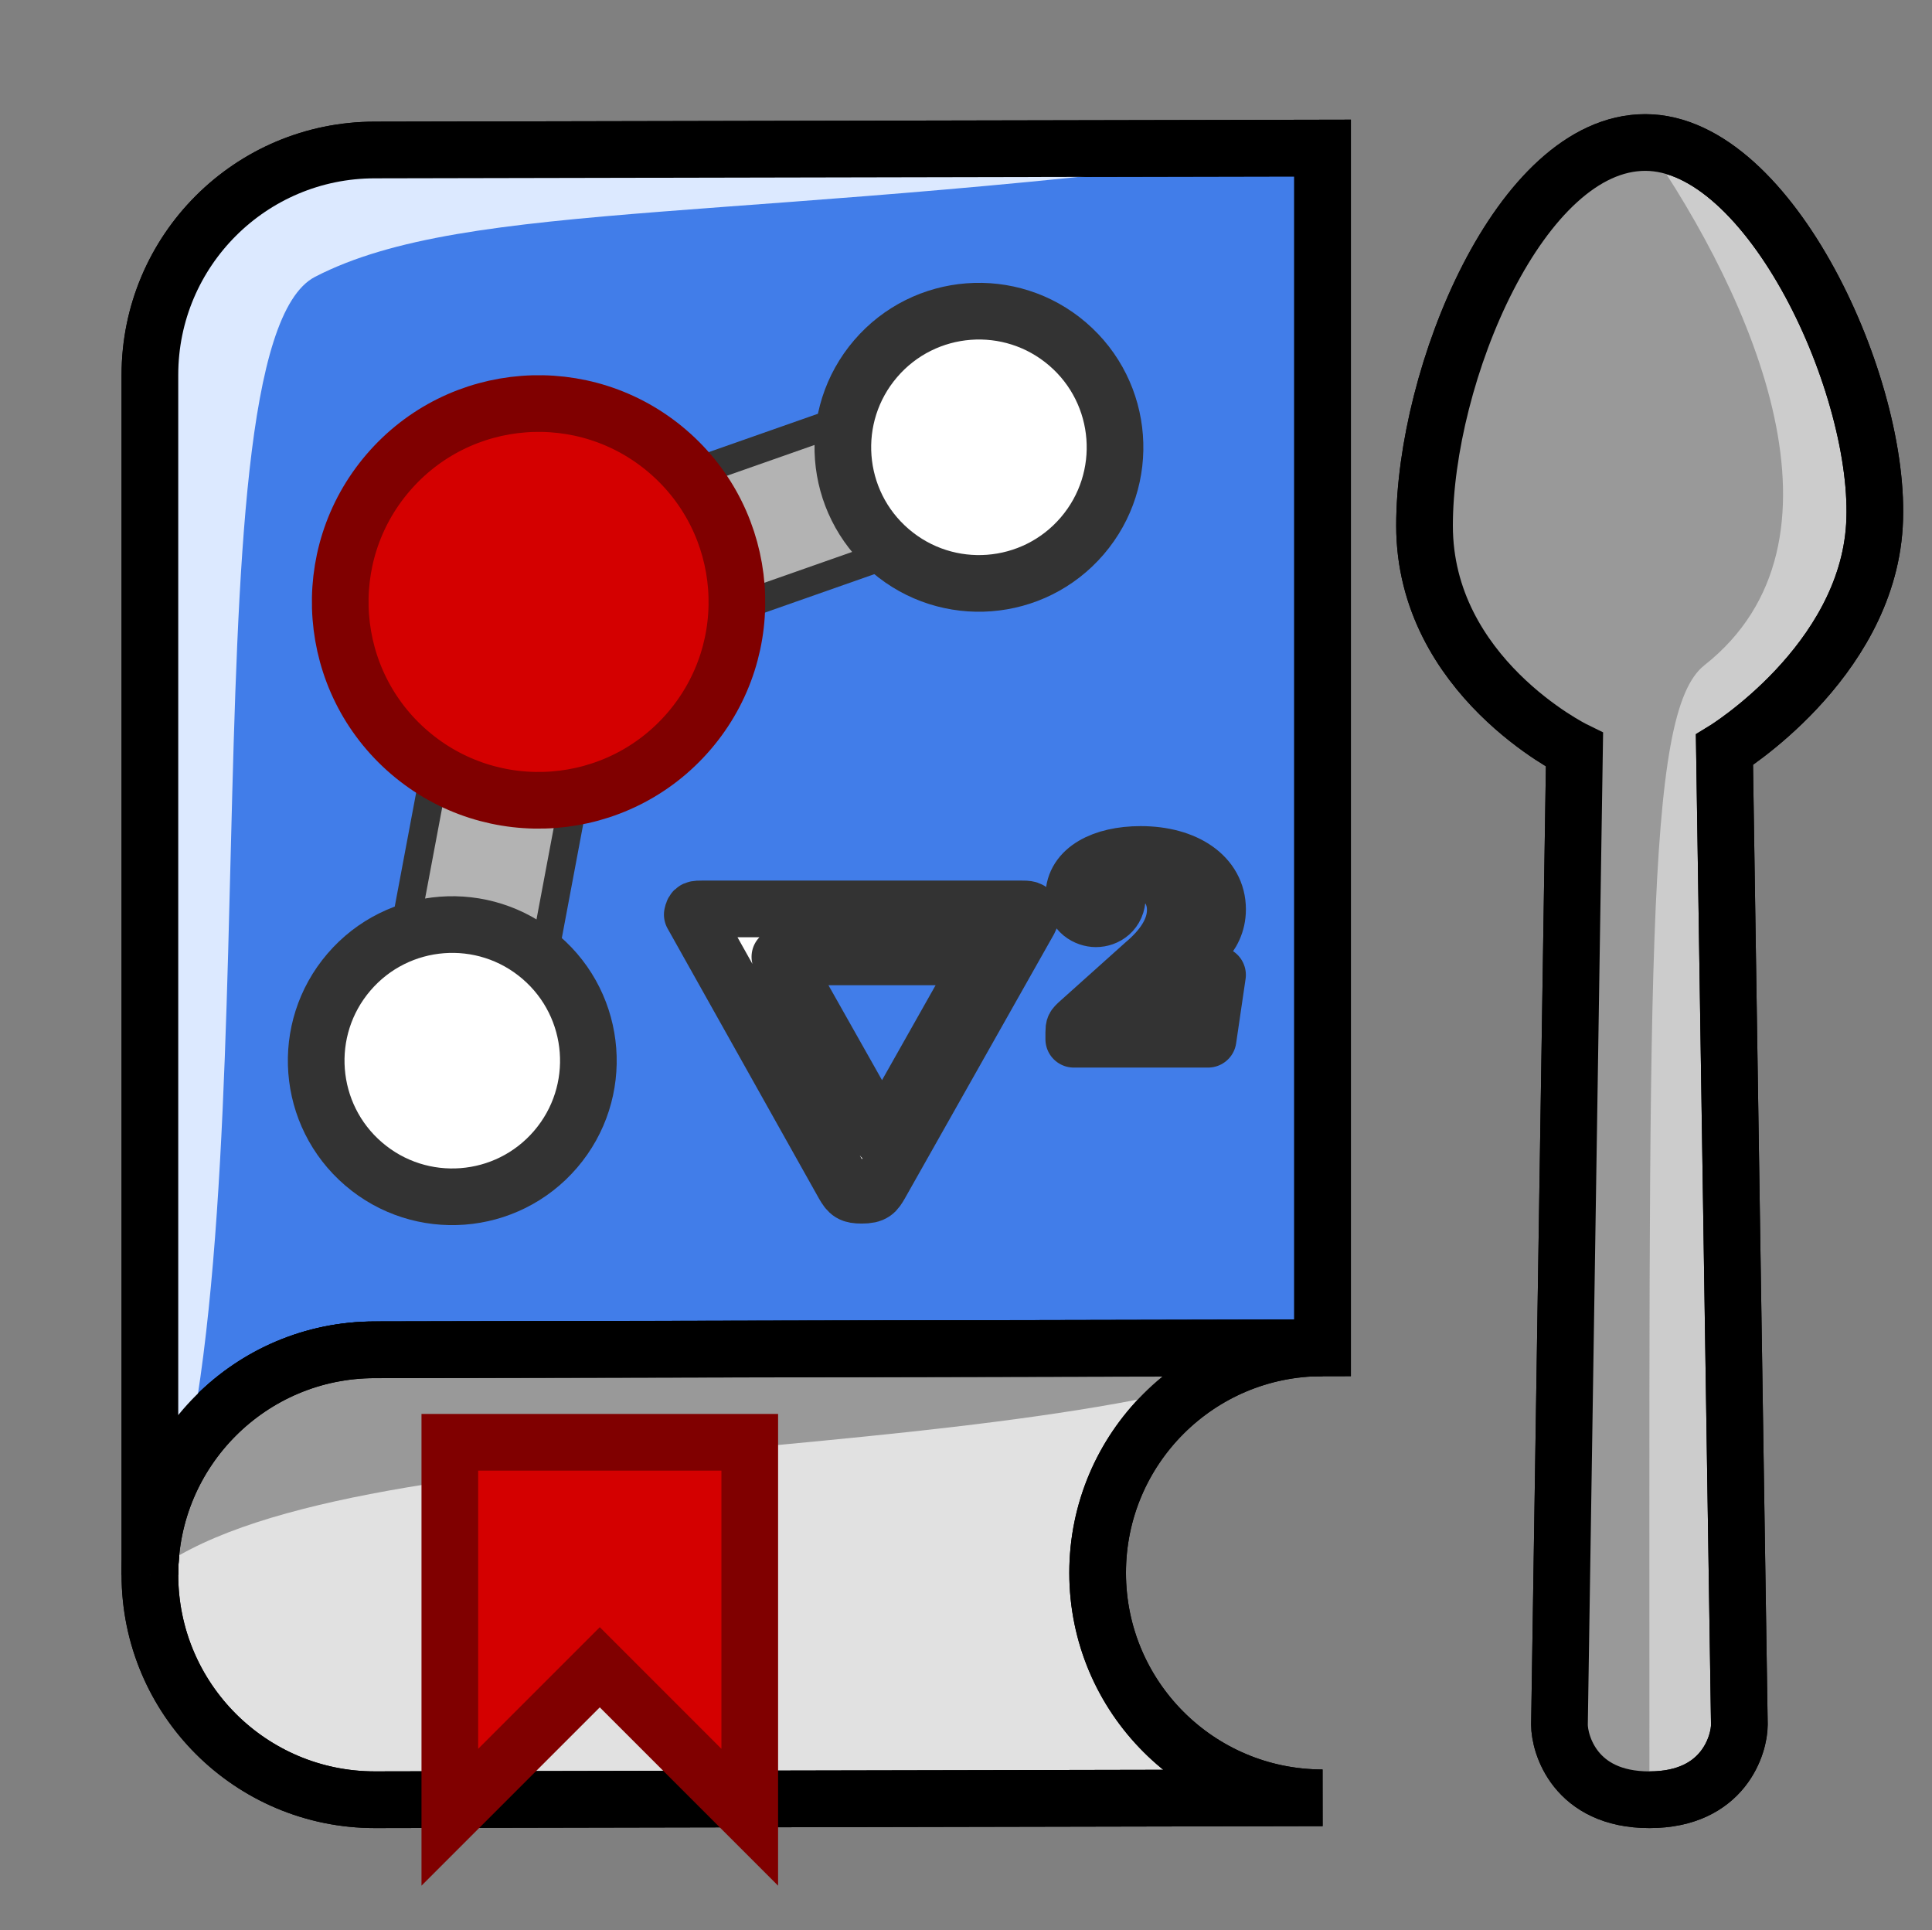
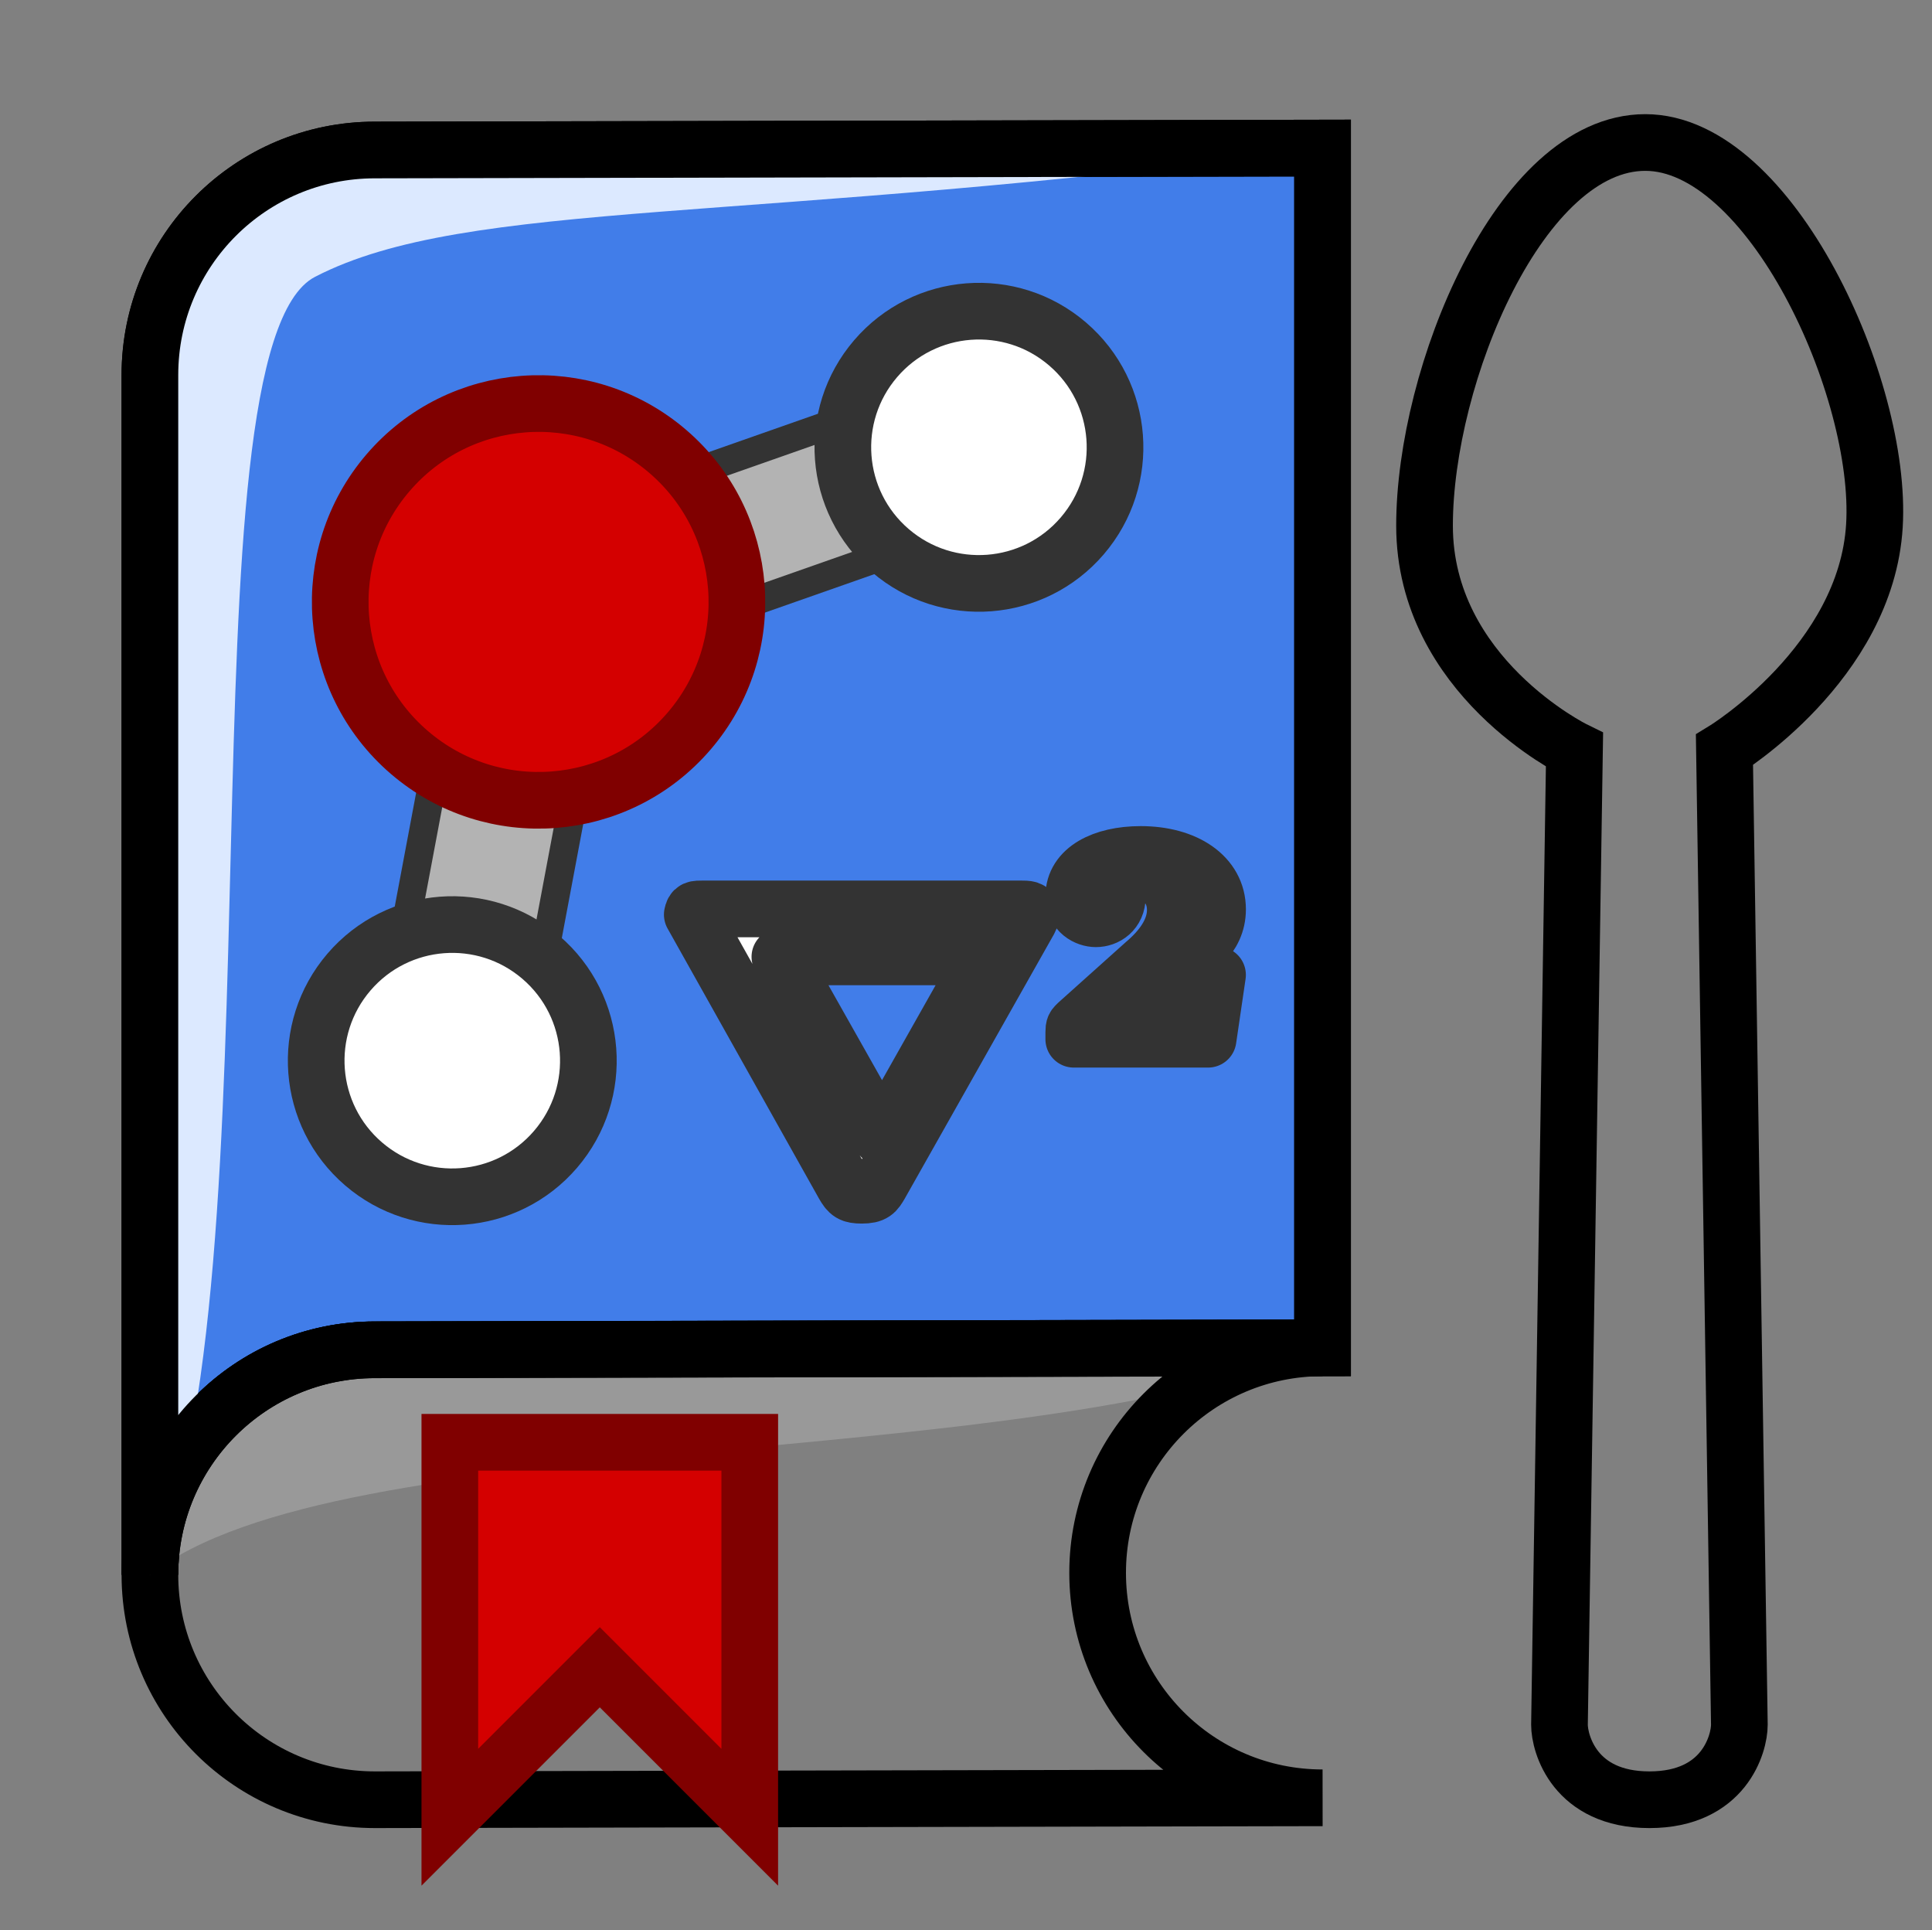
<svg xmlns="http://www.w3.org/2000/svg" xmlns:ns1="http://www.inkscape.org/namespaces/inkscape" xmlns:ns2="http://sodipodi.sourceforge.net/DTD/sodipodi-0.dtd" xmlns:ns3="http://www.iki.fi/pav/software/textext/" width="34.089mm" height="34.051mm" viewBox="0 0 34.089 34.051" version="1.1" id="svg5" ns1:version="1.3.2 (1:1.3.2+202311252150+091e20ef0f)" ns2:docname="cookbook-icon.svg" ns1:export-filename="cookbook-icon.png" ns1:export-xdpi="23.84" ns1:export-ydpi="23.84">
  <rect x="0" y="0" width="34.089" height="34.051" fill="#808080" stroke="none" />
  <ns2:namedview id="namedview7" pagecolor="#ffffff" bordercolor="#666666" borderopacity="1.0" ns1:pageshadow="2" ns1:pageopacity="0.0" ns1:pagecheckerboard="0" ns1:document-units="mm" showgrid="true" ns1:snap-center="true" ns1:zoom="1.4127833" ns1:cx="74.321377" ns1:cy="36.098954" ns1:window-width="1222" ns1:window-height="656" ns1:window-x="58" ns1:window-y="27" ns1:window-maximized="1" ns1:current-layer="layer1" fit-margin-top="0" fit-margin-left="0" fit-margin-right="0" fit-margin-bottom="0" ns1:showpageshadow="2" ns1:deskcolor="#d1d1d1">
    <ns1:grid id="grid1" units="px" originx="0" originy="0" spacingx="0.265" spacingy="0.265" empcolor="#3f3fff" empopacity="0.251" color="#3f3fff" opacity="0.125" empspacing="5" dotted="false" gridanglex="30" gridanglez="30" visible="true" />
  </ns2:namedview>
  <defs id="defs2">
    <ns1:path-effect effect="bspline" id="path-effect12" is_visible="true" lpeversion="1" weight="33.333" steps="2" helper_size="0" apply_no_weight="true" apply_with_weight="true" only_selected="false" />
    <ns1:path-effect effect="bspline" id="path-effect28721" is_visible="true" lpeversion="1" weight="33.333" steps="2" helper_size="0" apply_no_weight="true" apply_with_weight="true" only_selected="false" />
    <ns1:path-effect effect="bspline" id="path-effect28616" is_visible="true" lpeversion="1" weight="33.333" steps="2" helper_size="0" apply_no_weight="true" apply_with_weight="true" only_selected="false" />
  </defs>
  <g ns1:label="Layer 1" ns1:groupmode="layer" id="layer1" transform="translate(-9.565, -88.748)">
-     <path id="circle1" style="fill:#e1e1e1;fill-opacity:1;stroke:#000000;stroke-linecap:round;paint-order:fill markers stroke;stroke-opacity:1" d="m 32.901,120.464 c -2.192,0 -3.969,-1.777 -3.969,-3.969 -1e-6,-2.192 1.777,-3.969 3.969,-3.969 l -16.722,0.034 c -2.192,0 -3.969,1.777 -3.969,3.969 -10e-7,2.192 1.777,3.969 3.969,3.969 z" ns2:nodetypes="csccscc" />
-     <path style="fill:#cccccc;stroke:#000000;stroke-width:1;stroke-linecap:butt;stroke-linejoin:miter;stroke-opacity:1;stroke-dasharray:none" d="m 37.081,119.175 c 0,0.331 0.265,1.323 1.587,1.323 1.323,0 1.587,-0.992 1.587,-1.323 L 39.992,101.977 c 0,0 2.5,-1.53 2.646,-3.955 0.146,-2.425 -1.838,-6.76 -4.043,-6.76 -2.205,0 -3.895,4.101 -3.895,6.76 0,2.659 2.646,3.955 2.646,3.955 z" id="path2" ns2:nodetypes="zzzczszcz" />
    <path id="path5" style="fill:#417de9;fill-opacity:1;stroke:#000000;stroke-linecap:round;paint-order:fill markers stroke;stroke-opacity:1" d="m 32.901,91.36 -16.722,0.034 c -2.192,0 -3.969,1.777 -3.969,3.969 v 21.167 c -10e-7,-2.192 1.777,-3.969 3.969,-3.969 l 16.722,-0.034 z" ns2:nodetypes="ccccccc" />
    <path id="path6" style="fill:#999999;fill-opacity:1;stroke:none;stroke-linecap:round;stroke-opacity:1;paint-order:fill markers stroke;stroke-width:0.5;stroke-dasharray:none" d="m 32.901,112.527 -16.722,0.034 c -2.192,0 -3.969,1.777 -3.969,3.969 3.35,-2.646 15.28,-1.747 20.691,-4.003 z" ns2:nodetypes="cccc" />
    <path id="path7" style="fill:none;fill-opacity:1;stroke:#000000;stroke-linecap:round;paint-order:fill markers stroke;stroke-opacity:1" d="m 32.901,120.464 c -2.192,0 -3.969,-1.777 -3.969,-3.969 -1e-6,-2.192 1.777,-3.969 3.969,-3.969 l -16.722,0.034 c -2.192,0 -3.969,1.777 -3.969,3.969 -10e-7,2.192 1.777,3.969 3.969,3.969 z" ns2:nodetypes="csccscc" />
    <path style="fill:#d40000;fill-opacity:1;stroke:#800000;stroke-width:1;stroke-linecap:butt;stroke-linejoin:miter;stroke-dasharray:none;stroke-opacity:1" d="m 17.502,114.192 h 5.292 v 6.615 l -2.646,-2.646 -2.646,2.646 z" id="path8" />
-     <path style="fill:#999999;stroke:none;stroke-width:1;stroke-linecap:butt;stroke-linejoin:miter;stroke-dasharray:none;stroke-opacity:1" d="m 37.081,119.175 c 0,0.331 0.265,1.323 1.587,1.323 0.004,-14.618 -0.092,-19.178 0.97,-20.014 2.752,-2.169 0.881,-6.444 -1.043,-9.222 -2.205,0 -3.895,4.101 -3.895,6.76 0,2.659 2.646,3.955 2.646,3.955 z" id="path9" ns2:nodetypes="zcsczcz" />
    <path style="fill:none;stroke:#000000;stroke-width:1;stroke-linecap:butt;stroke-linejoin:miter;stroke-opacity:1;stroke-dasharray:none" d="m 37.081,119.175 c 0,0.331 0.265,1.323 1.587,1.323 1.323,0 1.587,-0.992 1.587,-1.323 L 39.992,101.977 c 0,0 2.5,-1.53 2.646,-3.955 0.146,-2.425 -1.838,-6.76 -4.043,-6.76 -2.205,0 -3.895,4.101 -3.895,6.76 0,2.659 2.646,3.955 2.646,3.955 z" id="path10" ns2:nodetypes="zzzczszcz" />
    <g id="g10" transform="matrix(0.568,-0.662,0.662,0.568,-40.366,63.93)" style="stroke-width:1.146">
      <path style="fill:none;stroke:#333333;stroke-width:3.439;stroke-linecap:butt;stroke-linejoin:miter;stroke-miterlimit:4;stroke-dasharray:none;stroke-opacity:1" d="m 18.529,117.251 c 0,0 8.175,-4.717 8.175,-4.717 0,0 8.177,4.724 8.177,4.724" id="path11" ns1:path-effect="#path-effect12" ns1:original-d="m 18.528846,117.25062 8.17502,-4.71678 8.176588,4.72383" ns2:nodetypes="ccc" transform="translate(-13.171,-34.369)" />
      <path style="fill:none;stroke:#b3b3b3;stroke-width:2.293;stroke-linecap:butt;stroke-linejoin:miter;stroke-miterlimit:4;stroke-dasharray:none;stroke-opacity:1" d="m 18.529,117.251 c 0,0 8.175,-4.717 8.175,-4.717 0,0 8.177,4.724 8.177,4.724" id="path28614" ns1:path-effect="#path-effect28616" ns1:original-d="m 18.528846,117.25062 8.17502,-4.71678 8.176588,4.72383" ns2:nodetypes="ccc" transform="translate(-13.171,-34.369)" />
      <circle style="opacity:1;fill:#d40000;fill-opacity:1;stroke:#800000;stroke-width:1.146;stroke-linecap:round;stroke-miterlimit:4;stroke-dasharray:none;stroke-dashoffset:0;paint-order:fill markers stroke" id="path28264" cx="13.536" cy="78.165" r="4.012" />
      <circle style="fill:#ffffff;fill-opacity:1;stroke:#333333;stroke-width:1.146;stroke-linecap:round;stroke-miterlimit:4;stroke-dasharray:none;stroke-dashoffset:0;paint-order:fill markers stroke" id="path28264-3" cx="21.71" cy="82.889" r="2.753" />
      <circle style="fill:#ffffff;fill-opacity:1;stroke:#333333;stroke-width:1.146;stroke-linecap:round;stroke-miterlimit:4;stroke-dasharray:none;stroke-dashoffset:0;paint-order:fill markers stroke" id="circle28579" cx="5.358" cy="82.882" r="2.753" />
    </g>
    <path id="path12" style="fill:#dce9ff;fill-opacity:1;stroke:none;stroke-linecap:round;stroke-opacity:1;paint-order:fill markers stroke" d="m 32.901,91.36 -16.722,0.034 c -2.192,0 -3.969,1.777 -3.969,3.969 v 21.167 c 2.381,-5.027 0.459,-21.631 2.915,-22.899 2.703,-1.396 7.668,-0.913 17.776,-2.27 z" ns2:nodetypes="ccccsc" />
    <path id="path13" style="fill:none;fill-opacity:1;stroke:#000000;stroke-linecap:round;paint-order:fill markers stroke;stroke-opacity:1" d="m 32.901,91.36 -16.722,0.034 c -2.192,0 -3.969,1.777 -3.969,3.969 v 21.167 c -10e-7,-2.192 1.777,-3.969 3.969,-3.969 l 16.722,-0.034 z" ns2:nodetypes="ccccccc" />
    <g transform="matrix(0.712,0,0,0.712,21.78,103.822)" ns3:version="1.9.0" ns3:texconverter="pdflatex" ns3:pdfconverter="inkscape" ns3:text="$\\boldsymbol{\\nabla^2}$" ns3:preamble="/home/michele/Dropbox/Apps/ShareLaTeX/ChemRev ML Descriptors/dirac-rep.tex" ns3:scale="2.017200681351866" ns3:alignment="middle center" ns3:stroke-to-path="0" ns3:inkscapeversion="1.3.2" id="g2776" ns3:jacobian_sqrt="0.711624" style="fill:#ffffff;stroke:#333333;stroke-width:1.405;stroke-linejoin:round;stroke-dasharray:none;stroke-opacity:1;paint-order:markers stroke fill">
      <defs id="id-46cda875-66a3-4ded-aa5e-8236272ccc47" style="stroke-width:0">
        <g id="id-a94d9799-68a8-4c14-9cac-67ced4311c66" style="stroke-width:0">
          <symbol overflow="visible" id="id-455ca58e-f8f2-4902-a92a-94ebd6aa3566" style="stroke-width:0">
            <path style="stroke:none;stroke-width:0" d="" id="id-1988678d-252e-40cb-893a-33c6b8fdbe65" />
          </symbol>
          <symbol overflow="visible" id="id-114b666a-017f-4d93-afcd-e422fdccd11d" style="stroke-width:0">
            <path style="stroke:none;stroke-width:0" d="m 8.906,-6.547 c 0.062,-0.125 0.062,-0.156 0.062,-0.172 0,-0.125 -0.094,-0.125 -0.281,-0.125 H 0.844 c -0.219,0 -0.25,0 -0.281,0.141 l 3.75,6.688 C 4.438,0.203 4.5,0.25 4.766,0.25 5.062,0.25 5.109,0.172 5.219,-0.016 Z M 2.734,-5.656 h 5.062 l -2.531,4.484 z m 0,0" id="id-648eefe6-da3e-4acb-9171-e62c3a6d15e2" />
          </symbol>
          <symbol overflow="visible" id="id-fd3d94c5-3bfa-44ab-b989-f8ec2bcc4e19" style="stroke-width:0">
-             <path style="stroke:none;stroke-width:0" d="" id="id-1d89d469-4646-4ec0-93ff-78f0abb619f0" />
-           </symbol>
+             </symbol>
          <symbol overflow="visible" id="id-52fe719e-4d9c-4282-8c31-dc341fa56756" style="stroke-width:0">
            <path style="stroke:none;stroke-width:0" d="M 4.031,-1.594 H 3.594 C 3.578,-1.5 3.516,-1.016 3.391,-0.984 c -0.156,0.031 -0.562,0.031 -0.734,0.031 H 1.703 c 0.391,-0.281 0.781,-0.578 1.188,-0.828 0.562,-0.359 1.141,-0.734 1.141,-1.438 0,-0.828 -0.797,-1.359 -1.906,-1.359 -0.938,0 -1.656,0.375 -1.656,1.031 0,0.406 0.328,0.562 0.547,0.562 0.25,0 0.531,-0.172 0.531,-0.547 0,-0.344 -0.25,-0.469 -0.266,-0.484 0.25,-0.156 0.562,-0.172 0.656,-0.172 0.578,0 1.047,0.375 1.047,0.984 0,0.531 -0.359,0.984 -0.766,1.328 L 0.562,-0.391 C 0.484,-0.312 0.469,-0.312 0.469,-0.172 V 0 h 3.328 z m 0,0" id="id-0425929f-e02a-444b-a057-61e66a6f52c9" />
          </symbol>
        </g>
      </defs>
      <g id="id-2cb72186-5a69-4e5d-9fa4-05552cd6d7d0" transform="translate(-149.275,-126.572)" style="fill:#ffffff;stroke:#333333;stroke-width:1.405;stroke-linejoin:round;stroke-dasharray:none;stroke-opacity:1;paint-order:markers stroke fill">
        <g style="fill:#ffffff;fill-opacity:1;stroke:#333333;stroke-width:1.405;stroke-linejoin:round;stroke-dasharray:none;stroke-opacity:1;paint-order:markers stroke fill" id="id-93337aa6-5010-4c4a-b360-854e90c68e5a">
          <g transform="translate(148.712,134.765)" id="g3719" style="fill:#ffffff;stroke:#333333;stroke-width:1.405;stroke-linejoin:round;stroke-dasharray:none;stroke-opacity:1;paint-order:markers stroke fill">
            <path style="fill:#ffffff;stroke:#333333;stroke-width:1.405;stroke-linejoin:round;stroke-dasharray:none;stroke-opacity:1;paint-order:markers stroke fill" d="m 8.906,-6.547 c 0.062,-0.125 0.062,-0.156 0.062,-0.172 0,-0.125 -0.094,-0.125 -0.281,-0.125 H 0.844 c -0.219,0 -0.25,0 -0.281,0.141 l 3.75,6.688 C 4.438,0.203 4.5,0.25 4.766,0.25 5.062,0.25 5.109,0.172 5.219,-0.016 Z M 2.734,-5.656 h 5.062 l -2.531,4.484 z m 0,0" id="id-33beae16-e76a-414b-abbe-f42677f05ee4" />
          </g>
        </g>
        <g style="fill:#ffffff;fill-opacity:1;stroke:#333333;stroke-width:1.405;stroke-linejoin:round;stroke-dasharray:none;stroke-opacity:1;paint-order:markers stroke fill" id="id-658520ed-fb86-422f-b51b-534f14757b84">
          <g transform="translate(158.26,131.15)" id="g2606" style="fill:#ffffff;stroke:#333333;stroke-width:1.405;stroke-linejoin:round;stroke-dasharray:none;stroke-opacity:1;paint-order:markers stroke fill">
            <path style="fill:#ffffff;stroke:#333333;stroke-width:1.405;stroke-linejoin:round;stroke-dasharray:none;stroke-opacity:1;paint-order:markers stroke fill" d="M 4.031,-1.594 H 3.594 C 3.578,-1.5 3.516,-1.016 3.391,-0.984 c -0.156,0.031 -0.562,0.031 -0.734,0.031 H 1.703 c 0.391,-0.281 0.781,-0.578 1.188,-0.828 0.562,-0.359 1.141,-0.734 1.141,-1.438 0,-0.828 -0.797,-1.359 -1.906,-1.359 -0.938,0 -1.656,0.375 -1.656,1.031 0,0.406 0.328,0.562 0.547,0.562 0.25,0 0.531,-0.172 0.531,-0.547 0,-0.344 -0.25,-0.469 -0.266,-0.484 0.25,-0.156 0.562,-0.172 0.656,-0.172 0.578,0 1.047,0.375 1.047,0.984 0,0.531 -0.359,0.984 -0.766,1.328 L 0.562,-0.391 C 0.484,-0.312 0.469,-0.312 0.469,-0.172 V 0 h 3.328 z m 0,0" id="id-939c0a0d-095a-48c1-b42c-5e7b9c785893" />
          </g>
        </g>
      </g>
    </g>
  </g>
</svg>